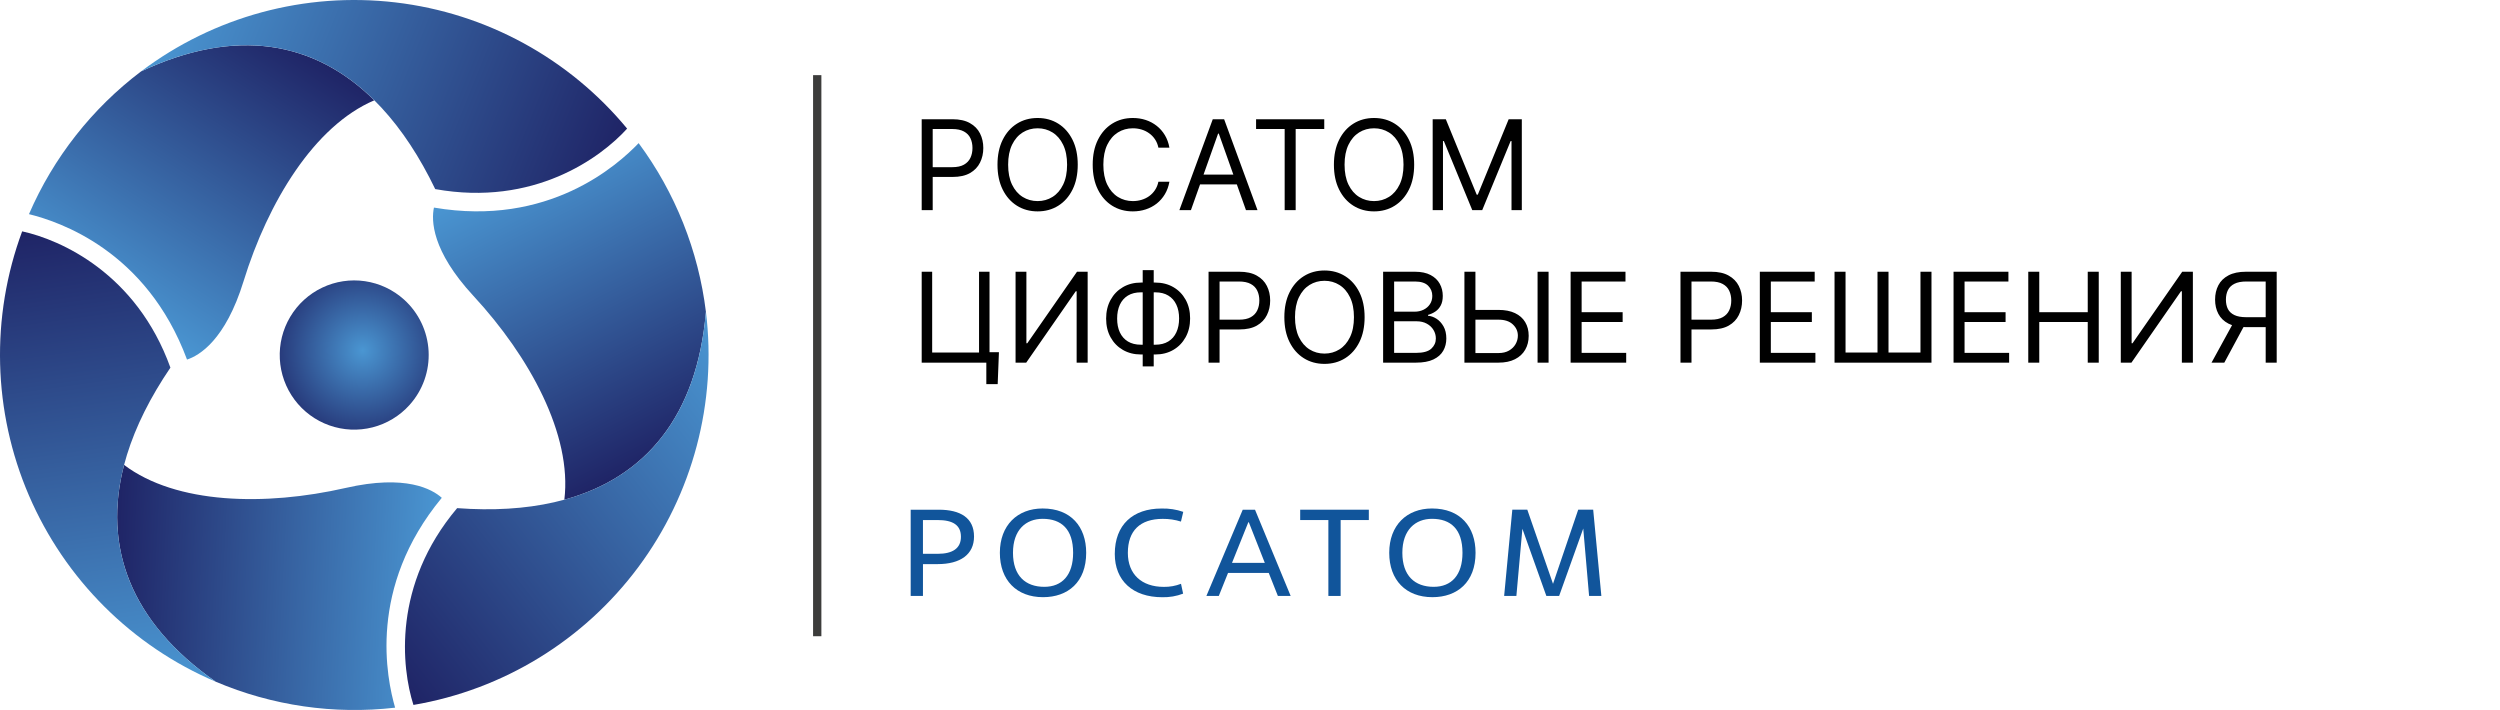
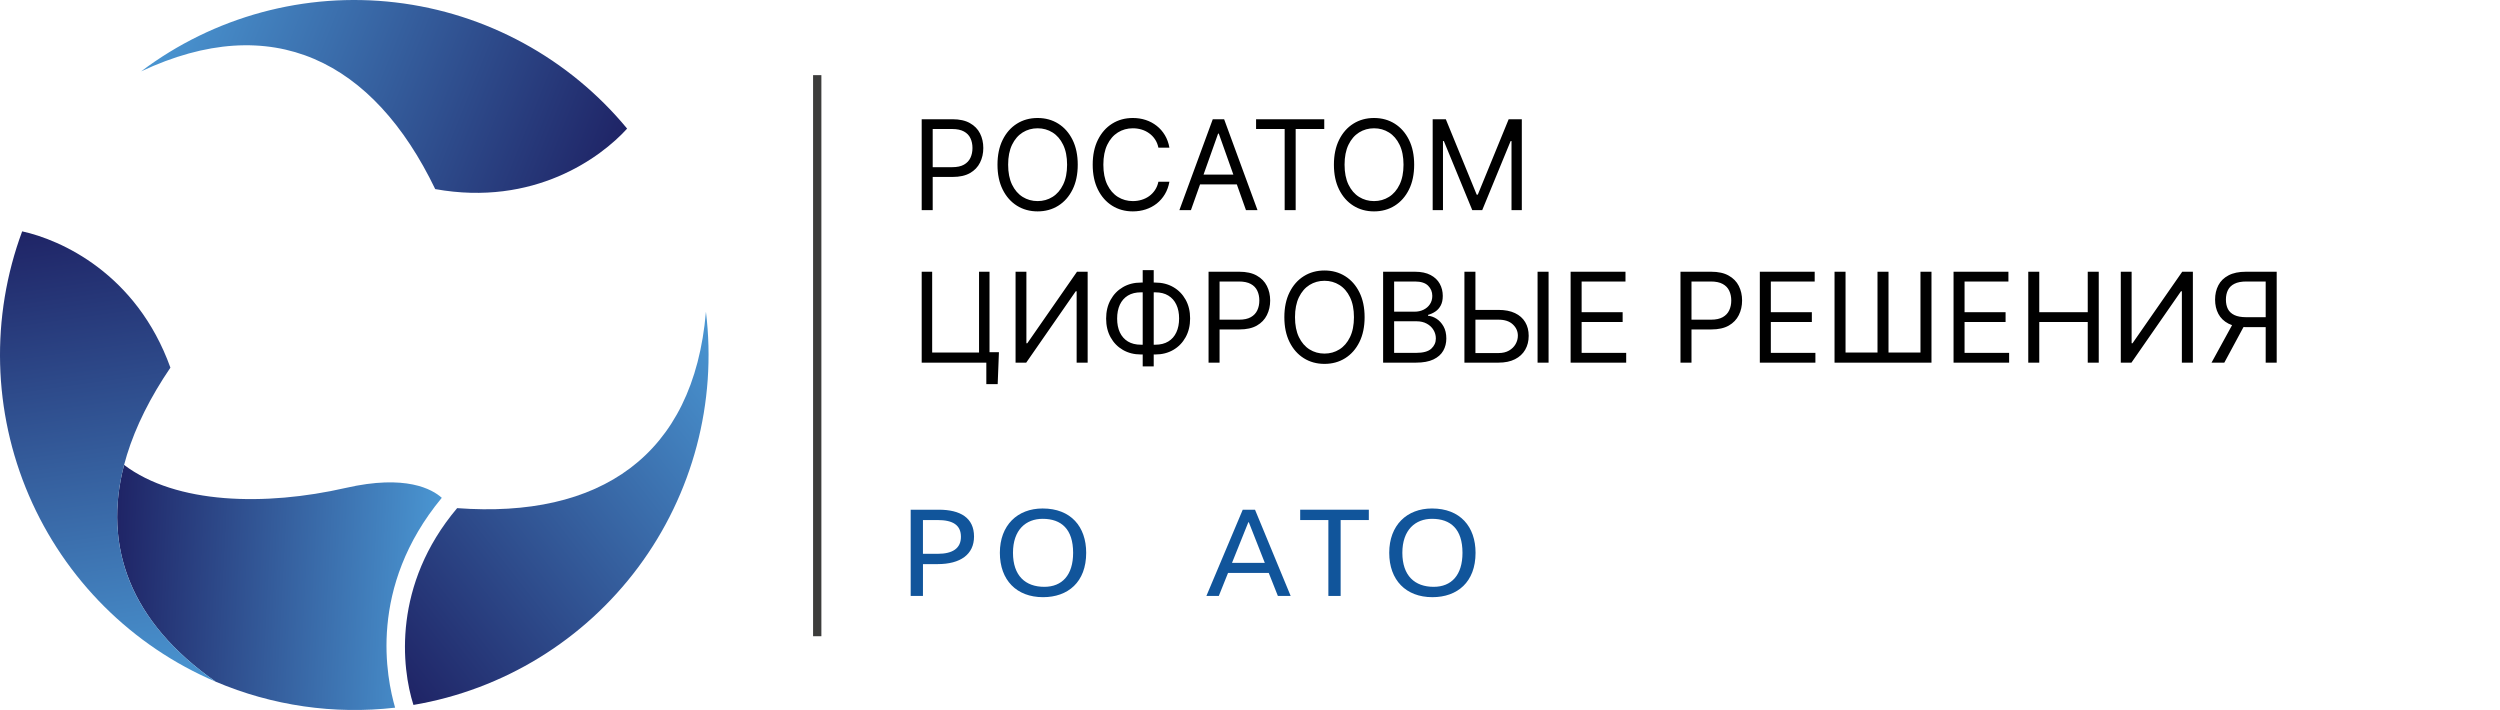
<svg xmlns="http://www.w3.org/2000/svg" width="1000" height="284" viewBox="0 0 1000 284" fill="none">
-   <path d="M163.817 161.985C159.873 166.373 154.719 169.49 149.007 170.943C143.295 172.395 137.281 172.118 131.726 170.145C126.172 168.173 121.326 164.594 117.802 159.861C114.278 155.128 112.234 149.455 111.929 143.558C111.624 137.661 113.071 131.806 116.088 126.734C119.104 121.661 123.555 117.599 128.876 115.062C134.198 112.524 140.151 111.625 145.982 112.478C151.813 113.331 157.261 115.898 161.637 119.854C164.541 122.476 166.902 125.647 168.583 129.184C170.265 132.72 171.235 136.554 171.437 140.467C171.639 144.379 171.071 148.293 169.763 151.985C168.456 155.677 166.435 159.075 163.817 161.985Z" fill="url(#paint0_radial_133_402)" />
-   <path d="M56.446 28.548C36.82 43.383 21.364 63.059 11.586 85.658C23.366 88.564 58.586 100.066 74.806 143.83C79.676 142.237 90.156 136.115 97.436 112.46C107.196 80.809 125.706 50.34 149.716 40.13C125.776 16.375 94.236 10.794 56.446 28.548Z" fill="url(#paint1_linear_133_402)" />
  <path d="M250.847 51.442C227.6 23.31 194.428 5.235 158.225 0.971C122.022 -3.292 85.572 6.584 56.447 28.548C108.907 3.89 149.327 24.23 174.087 75.639C213.517 82.732 240.297 63.114 250.847 51.442Z" fill="url(#paint2_linear_133_402)" />
  <path d="M86.276 272.679C108.901 282.301 133.629 285.881 158.046 283.069C154.676 271.396 146.976 235.046 176.716 199.127C172.906 195.7 162.376 189.659 138.296 195.169C106.056 202.524 70.476 201.692 49.636 185.972C41.096 218.605 52.036 248.773 86.276 272.679Z" fill="url(#paint3_linear_133_402)" />
  <path d="M8.866 92.541C-3.824 126.78 -2.861 164.601 11.555 198.147C25.971 231.693 52.731 258.385 86.276 272.678C38.746 239.454 36.106 194.247 68.166 147.056C54.576 109.293 24.196 95.888 8.866 92.541Z" fill="url(#paint4_linear_133_402)" />
-   <path d="M282.366 124.733C279.368 100.287 270.096 77.038 255.456 57.253C247.056 66.02 219.456 90.878 173.576 83.033C172.516 88.042 172.576 100.216 189.366 118.351C211.846 142.648 228.906 173.938 225.736 199.888C258.226 190.981 278.826 166.393 282.366 124.733Z" fill="url(#paint5_linear_133_402)" />
  <path d="M165.377 281.977C201.322 275.873 233.537 256.127 255.327 226.84C277.116 197.554 286.804 160.981 282.377 124.724C277.457 182.565 239.667 207.473 182.857 203.255C156.967 233.934 160.607 267.008 165.377 281.977Z" fill="url(#paint6_linear_133_402)" />
  <path d="M328.553 30.058H325.23V254.49H328.553V30.058Z" fill="#3C3C3B" />
  <path d="M369.179 238.378H364.273V203.882H375.503C384.163 203.882 389.611 207.138 389.611 214.623C389.611 221.766 384.163 225.644 375.071 225.644H369.19L369.179 238.378ZM369.179 221.526H375.06C381.106 221.526 384.373 219.302 384.373 214.723C384.373 209.994 381.106 208.02 375.06 208.02H369.179V221.526Z" fill="#11559B" />
  <path d="M399.945 221.126C399.945 210.105 406.977 203.392 417.044 203.392C428.373 203.392 434.475 210.686 434.475 221.126C434.475 232.858 427.177 238.87 417.21 238.87C406.645 238.87 399.945 232.067 399.945 221.126ZM429.248 221.126C429.248 211.668 424.563 207.53 417.066 207.53C410.366 207.53 405.194 211.918 405.194 221.126C405.194 230.334 410.211 234.732 417.719 234.732C424.84 234.732 429.248 230.043 429.248 221.126Z" fill="#11559B" />
-   <path d="M473.245 237.457C470.615 238.469 467.775 238.958 464.917 238.89C453.046 238.89 445.914 232.187 445.914 221.596C445.914 209.864 453.212 203.411 464.585 203.411C467.559 203.327 470.522 203.78 473.301 204.744L472.381 208.631C470.037 207.889 467.567 207.523 465.084 207.549C456.036 207.549 451.141 212.278 451.141 221.146C451.141 229.722 456.678 234.752 465.538 234.752C467.897 234.787 470.238 234.367 472.404 233.519L473.245 237.457Z" fill="#11559B" />
  <path d="M507.496 229.161H491.217L487.518 238.378H482.557L497.097 203.882H502.003L516.266 238.378H511.15L507.496 229.161ZM492.8 225.153H505.923L499.533 208.912H499.323L492.8 225.153Z" fill="#11559B" />
  <path d="M536.256 238.378H531.35V208.02H520.076V203.882H547.529V208.02H536.256V238.378Z" fill="#11559B" />
  <path d="M555.691 221.126C555.691 210.105 562.724 203.392 572.79 203.392C584.119 203.392 590.221 210.686 590.221 221.126C590.221 232.858 582.923 238.87 572.956 238.87C562.391 238.87 555.691 232.067 555.691 221.126ZM584.994 221.126C584.994 211.668 580.309 207.53 572.812 207.53C566.168 207.53 560.941 211.918 560.941 221.126C560.941 230.334 565.957 234.732 573.465 234.732C580.586 234.732 584.994 230.043 584.994 221.126Z" fill="#11559B" />
-   <path d="M640.542 238.379H635.636L633.299 211.407L623.654 238.369H618.537L608.958 211.507L606.555 238.369H601.66L604.927 203.872H610.918L621.206 233.539L631.284 203.872H637.275L640.542 238.379Z" fill="#11559B" />
  <path d="M368.677 84.058V47.694H380.964C383.817 47.694 386.148 48.209 387.96 49.239C389.782 50.257 391.132 51.636 392.008 53.376C392.884 55.116 393.322 57.057 393.322 59.2C393.322 61.342 392.884 63.289 392.008 65.041C391.144 66.793 389.806 68.19 387.995 69.232C386.184 70.261 383.864 70.776 381.035 70.776H372.228V66.87H380.893C382.846 66.87 384.414 66.533 385.598 65.858C386.782 65.183 387.64 64.272 388.173 63.124C388.717 61.964 388.989 60.656 388.989 59.2C388.989 57.744 388.717 56.442 388.173 55.293C387.64 54.145 386.776 53.246 385.58 52.594C384.385 51.932 382.799 51.6 380.822 51.6H373.08V84.058H368.677ZM431.097 65.876C431.097 69.711 430.404 73.025 429.02 75.819C427.635 78.612 425.735 80.767 423.32 82.282C420.905 83.797 418.147 84.555 415.046 84.555C411.944 84.555 409.186 83.797 406.772 82.282C404.357 80.767 402.457 78.612 401.072 75.819C399.687 73.025 398.995 69.711 398.995 65.876C398.995 62.041 399.687 58.726 401.072 55.933C402.457 53.139 404.357 50.985 406.772 49.469C409.186 47.954 411.944 47.197 415.046 47.197C418.147 47.197 420.905 47.954 423.32 49.469C425.735 50.985 427.635 53.139 429.02 55.933C430.404 58.726 431.097 62.041 431.097 65.876ZM426.836 65.876C426.836 62.727 426.309 60.07 425.255 57.904C424.214 55.737 422.799 54.098 421.012 52.985C419.236 51.873 417.248 51.316 415.046 51.316C412.844 51.316 410.85 51.873 409.062 52.985C407.287 54.098 405.872 55.737 404.819 57.904C403.777 60.07 403.256 62.727 403.256 65.876C403.256 69.025 403.777 71.682 404.819 73.848C405.872 76.014 407.287 77.654 409.062 78.766C410.85 79.879 412.844 80.436 415.046 80.436C417.248 80.436 419.236 79.879 421.012 78.766C422.799 77.654 424.214 76.014 425.255 73.848C426.309 71.682 426.836 69.025 426.836 65.876ZM467.762 59.058H463.359C463.099 57.791 462.643 56.678 461.992 55.719C461.353 54.761 460.571 53.956 459.648 53.305C458.737 52.642 457.725 52.145 456.612 51.813C455.499 51.482 454.339 51.316 453.132 51.316C450.93 51.316 448.935 51.873 447.148 52.985C445.373 54.098 443.958 55.737 442.904 57.904C441.863 60.07 441.342 62.727 441.342 65.876C441.342 69.025 441.863 71.682 442.904 73.848C443.958 76.014 445.373 77.654 447.148 78.766C448.935 79.879 450.93 80.436 453.132 80.436C454.339 80.436 455.499 80.27 456.612 79.938C457.725 79.607 458.737 79.116 459.648 78.465C460.571 77.802 461.353 76.991 461.992 76.032C462.643 75.061 463.099 73.949 463.359 72.694H467.762C467.431 74.552 466.827 76.216 465.951 77.683C465.075 79.151 463.986 80.4 462.684 81.43C461.382 82.448 459.92 83.223 458.299 83.756C456.689 84.288 454.967 84.555 453.132 84.555C450.03 84.555 447.272 83.797 444.858 82.282C442.443 80.767 440.543 78.612 439.158 75.819C437.773 73.025 437.081 69.711 437.081 65.876C437.081 62.041 437.773 58.726 439.158 55.933C440.543 53.139 442.443 50.985 444.858 49.469C447.272 47.954 450.03 47.197 453.132 47.197C454.967 47.197 456.689 47.463 458.299 47.996C459.92 48.529 461.382 49.31 462.684 50.34C463.986 51.358 465.075 52.6 465.951 54.068C466.827 55.524 467.431 57.187 467.762 59.058ZM476.369 84.058H471.753L485.105 47.694H489.651L503.003 84.058H498.387L487.52 53.447H487.236L476.369 84.058ZM478.074 69.853H496.682V73.759H478.074V69.853ZM502.43 51.6V47.694H529.703V51.6H518.268V84.058H513.865V51.6H502.43ZM565.667 65.876C565.667 69.711 564.975 73.025 563.59 75.819C562.205 78.612 560.305 80.767 557.89 82.282C555.475 83.797 552.717 84.555 549.616 84.555C546.515 84.555 543.757 83.797 541.342 82.282C538.927 80.767 537.027 78.612 535.642 75.819C534.257 73.025 533.565 69.711 533.565 65.876C533.565 62.041 534.257 58.726 535.642 55.933C537.027 53.139 538.927 50.985 541.342 49.469C543.757 47.954 546.515 47.197 549.616 47.197C552.717 47.197 555.475 47.954 557.89 49.469C560.305 50.985 562.205 53.139 563.59 55.933C564.975 58.726 565.667 62.041 565.667 65.876ZM561.406 65.876C561.406 62.727 560.879 60.07 559.826 57.904C558.784 55.737 557.369 54.098 555.582 52.985C553.806 51.873 551.818 51.316 549.616 51.316C547.414 51.316 545.42 51.873 543.632 52.985C541.857 54.098 540.442 55.737 539.389 57.904C538.347 60.07 537.826 62.727 537.826 65.876C537.826 69.025 538.347 71.682 539.389 73.848C540.442 76.014 541.857 77.654 543.632 78.766C545.42 79.879 547.414 80.436 549.616 80.436C551.818 80.436 553.806 79.879 555.582 78.766C557.369 77.654 558.784 76.014 559.826 73.848C560.879 71.682 561.406 69.025 561.406 65.876ZM573.071 47.694H578.327L590.685 77.879H591.111L603.469 47.694H608.725V84.058H604.605V56.43H604.25L592.887 84.058H588.909L577.546 56.43H577.191V84.058H573.071V47.694ZM399.572 140.867L399.075 153.651H394.529V145.058H391.972V140.867H399.572ZM368.677 145.058V108.694H372.867V141.009H391.617V108.694H395.808V145.058H368.677ZM406.226 108.694H410.558V137.316H410.913L430.8 108.694H435.061V145.058H430.657V116.506H430.302L410.487 145.058H406.226V108.694ZM456.372 113.026H462.125C464.824 113.026 467.221 113.63 469.316 114.837C471.411 116.045 473.057 117.726 474.252 119.88C475.448 122.034 476.045 124.532 476.045 127.373C476.045 130.214 475.448 132.717 474.252 134.884C473.057 137.05 471.411 138.743 469.316 139.962C467.221 141.181 464.824 141.791 462.125 141.791H456.372C453.673 141.791 451.276 141.187 449.181 139.979C447.086 138.772 445.441 137.091 444.245 134.937C443.049 132.783 442.452 130.285 442.452 127.444C442.452 124.603 443.049 122.1 444.245 119.933C445.441 117.767 447.086 116.074 449.181 114.855C451.276 113.636 453.673 113.026 456.372 113.026ZM456.372 116.933C454.312 116.933 452.572 117.365 451.152 118.229C449.743 119.093 448.672 120.312 447.938 121.886C447.216 123.461 446.855 125.313 446.855 127.444C446.855 129.551 447.216 131.386 447.938 132.948C448.672 134.511 449.743 135.724 451.152 136.588C452.572 137.452 454.312 137.884 456.372 137.884H462.125C464.185 137.884 465.919 137.452 467.327 136.588C468.748 135.724 469.819 134.505 470.541 132.93C471.275 131.356 471.642 129.504 471.642 127.373C471.642 125.266 471.275 123.431 470.541 121.869C469.819 120.306 468.748 119.093 467.327 118.229C465.919 117.365 464.185 116.933 462.125 116.933H456.372ZM461.486 108.055V146.549H457.082V108.055H461.486ZM483.423 145.058V108.694H495.71C498.563 108.694 500.895 109.209 502.706 110.239C504.529 111.257 505.878 112.636 506.754 114.376C507.63 116.116 508.068 118.057 508.068 120.2C508.068 122.342 507.63 124.289 506.754 126.041C505.89 127.793 504.552 129.19 502.741 130.232C500.93 131.261 498.61 131.776 495.781 131.776H486.974V127.87H495.639C497.592 127.87 499.16 127.533 500.344 126.858C501.528 126.183 502.386 125.272 502.919 124.124C503.463 122.964 503.735 121.656 503.735 120.2C503.735 118.744 503.463 117.442 502.919 116.293C502.386 115.145 501.522 114.246 500.326 113.595C499.131 112.932 497.545 112.6 495.568 112.6H487.826V145.058H483.423ZM545.843 126.876C545.843 130.711 545.151 134.025 543.766 136.819C542.381 139.613 540.481 141.767 538.066 143.282C535.651 144.797 532.893 145.555 529.792 145.555C526.691 145.555 523.933 144.797 521.518 143.282C519.103 141.767 517.203 139.613 515.818 136.819C514.433 134.025 513.741 130.711 513.741 126.876C513.741 123.041 514.433 119.726 515.818 116.933C517.203 114.139 519.103 111.985 521.518 110.47C523.933 108.954 526.691 108.197 529.792 108.197C532.893 108.197 535.651 108.954 538.066 110.47C540.481 111.985 542.381 114.139 543.766 116.933C545.151 119.726 545.843 123.041 545.843 126.876ZM541.582 126.876C541.582 123.727 541.055 121.07 540.001 118.903C538.96 116.737 537.545 115.098 535.758 113.985C533.982 112.872 531.994 112.316 529.792 112.316C527.59 112.316 525.596 112.872 523.808 113.985C522.033 115.098 520.618 116.737 519.565 118.903C518.523 121.07 518.002 123.727 518.002 126.876C518.002 130.024 518.523 132.682 519.565 134.848C520.618 137.014 522.033 138.654 523.808 139.766C525.596 140.879 527.59 141.435 529.792 141.435C531.994 141.435 533.982 140.879 535.758 139.766C537.545 138.654 538.96 137.014 540.001 134.848C541.055 132.682 541.582 130.024 541.582 126.876ZM553.247 145.058V108.694H565.96C568.493 108.694 570.583 109.132 572.228 110.008C573.873 110.872 575.098 112.038 575.903 113.506C576.708 114.962 577.111 116.578 577.111 118.353C577.111 119.916 576.833 121.206 576.276 122.224C575.732 123.242 575.01 124.047 574.11 124.639C573.222 125.23 572.258 125.668 571.216 125.953V126.308C572.329 126.379 573.447 126.769 574.572 127.479C575.696 128.19 576.637 129.208 577.395 130.533C578.152 131.859 578.531 133.481 578.531 135.399C578.531 137.221 578.117 138.861 577.288 140.317C576.46 141.773 575.152 142.927 573.364 143.779C571.577 144.631 569.251 145.058 566.386 145.058H553.247ZM557.651 141.151H566.386C569.263 141.151 571.305 140.595 572.512 139.482C573.731 138.358 574.341 136.997 574.341 135.399C574.341 134.167 574.027 133.031 573.4 131.989C572.772 130.936 571.879 130.095 570.719 129.468C569.559 128.829 568.186 128.509 566.599 128.509H557.651V141.151ZM557.651 124.674H565.818C567.144 124.674 568.339 124.414 569.405 123.893C570.482 123.372 571.334 122.638 571.962 121.691C572.601 120.744 572.92 119.631 572.92 118.353C572.92 116.755 572.364 115.4 571.251 114.287C570.139 113.162 568.375 112.6 565.96 112.6H557.651V124.674ZM589.034 123.964H599.403C602.007 123.964 604.203 124.39 605.99 125.242C607.79 126.095 609.151 127.296 610.074 128.847C611.009 130.397 611.477 132.226 611.477 134.333C611.477 136.44 611.009 138.299 610.074 139.908C609.151 141.518 607.79 142.779 605.99 143.69C604.203 144.602 602.007 145.058 599.403 145.058H585.767V108.694H590.17V141.222H599.403C601.06 141.222 602.463 140.891 603.611 140.228C604.771 139.553 605.647 138.689 606.239 137.636C606.843 136.57 607.145 135.446 607.145 134.262C607.145 132.522 606.476 131.025 605.138 129.77C603.801 128.503 601.889 127.87 599.403 127.87H589.034V123.964ZM619.431 108.694V145.058H615.028V108.694H619.431ZM628.247 145.058V108.694H650.193V112.6H632.651V124.887H649.057V128.793H632.651V141.151H650.477V145.058H628.247ZM672.192 145.058V108.694H684.479C687.332 108.694 689.664 109.209 691.475 110.239C693.298 111.257 694.647 112.636 695.523 114.376C696.399 116.116 696.837 118.057 696.837 120.2C696.837 122.342 696.399 124.289 695.523 126.041C694.659 127.793 693.322 129.19 691.511 130.232C689.7 131.261 687.379 131.776 684.55 131.776H675.744V127.87H684.408C686.362 127.87 687.93 127.533 689.114 126.858C690.297 126.183 691.156 125.272 691.688 124.124C692.233 122.964 692.505 121.656 692.505 120.2C692.505 118.744 692.233 117.442 691.688 116.293C691.156 115.145 690.291 114.246 689.096 113.595C687.9 112.932 686.314 112.6 684.337 112.6H676.596V145.058H672.192ZM703.931 145.058V108.694H725.877V112.6H708.334V124.887H724.74V128.793H708.334V141.151H726.161V145.058H703.931ZM733.814 108.694H738.217V141.009H751.001V108.694H755.404V141.009H768.189V108.694H772.592V145.058H733.814V108.694ZM781.421 145.058V108.694H803.367V112.6H785.824V124.887H802.231V128.793H785.824V141.151H803.651V145.058H781.421ZM811.304 145.058V108.694H815.707V124.887H835.096V108.694H839.5V145.058H835.096V128.793H815.707V145.058H811.304ZM848.316 108.694H852.648V137.316H853.003L872.889 108.694H877.151V145.058H872.747V116.506H872.392L852.577 145.058H848.316V108.694ZM910.678 145.058H906.275V112.6H898.533C896.568 112.6 894.988 112.902 893.792 113.506C892.597 114.098 891.727 114.938 891.182 116.027C890.638 117.116 890.365 118.389 890.365 119.845C890.365 121.301 890.632 122.555 891.164 123.609C891.709 124.65 892.573 125.455 893.757 126.024C894.952 126.592 896.521 126.876 898.462 126.876H908.263V130.853H898.32C895.503 130.853 893.189 130.386 891.377 129.45C889.566 128.503 888.223 127.201 887.347 125.544C886.471 123.887 886.033 121.987 886.033 119.845C886.033 117.702 886.471 115.79 887.347 114.109C888.223 112.429 889.572 111.109 891.395 110.15C893.218 109.179 895.55 108.694 898.391 108.694H910.678V145.058ZM893.561 128.722H898.533L889.726 145.058H884.613L893.561 128.722Z" fill="black" />
  <defs>
    <radialGradient id="paint0_radial_133_402" cx="0" cy="0" r="1" gradientUnits="userSpaceOnUse" gradientTransform="translate(145.052 140.219) scale(41.758 41.838)">
      <stop stop-color="#4A96D2" />
      <stop offset="1" stop-color="#1F2466" />
    </radialGradient>
    <linearGradient id="paint1_linear_133_402" x1="41.196" y1="121.938" x2="111.857" y2="13.333" gradientUnits="userSpaceOnUse">
      <stop stop-color="#4A96D2" />
      <stop offset="1" stop-color="#1F2466" />
    </linearGradient>
    <linearGradient id="paint2_linear_133_402" x1="69.317" y1="-3.364" x2="244.472" y2="67.258" gradientUnits="userSpaceOnUse">
      <stop stop-color="#4A96D2" />
      <stop offset="1" stop-color="#1F2466" />
    </linearGradient>
    <linearGradient id="paint3_linear_133_402" x1="174.619" y1="239.229" x2="45.41" y2="232.468" gradientUnits="userSpaceOnUse">
      <stop stop-color="#4A96D2" />
      <stop offset="1" stop-color="#1F2466" />
    </linearGradient>
    <linearGradient id="paint4_linear_133_402" x1="52.258" y1="277.465" x2="25.877" y2="90.138" gradientUnits="userSpaceOnUse">
      <stop stop-color="#4A96D2" />
      <stop offset="1" stop-color="#1F2466" />
    </linearGradient>
    <linearGradient id="paint5_linear_133_402" x1="209.277" y1="64.796" x2="268.203" y2="180.215" gradientUnits="userSpaceOnUse">
      <stop stop-color="#4A96D2" />
      <stop offset="1" stop-color="#1F2466" />
    </linearGradient>
    <linearGradient id="paint6_linear_133_402" x1="303.518" y1="151.855" x2="154.511" y2="268.051" gradientUnits="userSpaceOnUse">
      <stop stop-color="#4A96D2" />
      <stop offset="1" stop-color="#1F2466" />
    </linearGradient>
  </defs>
</svg>